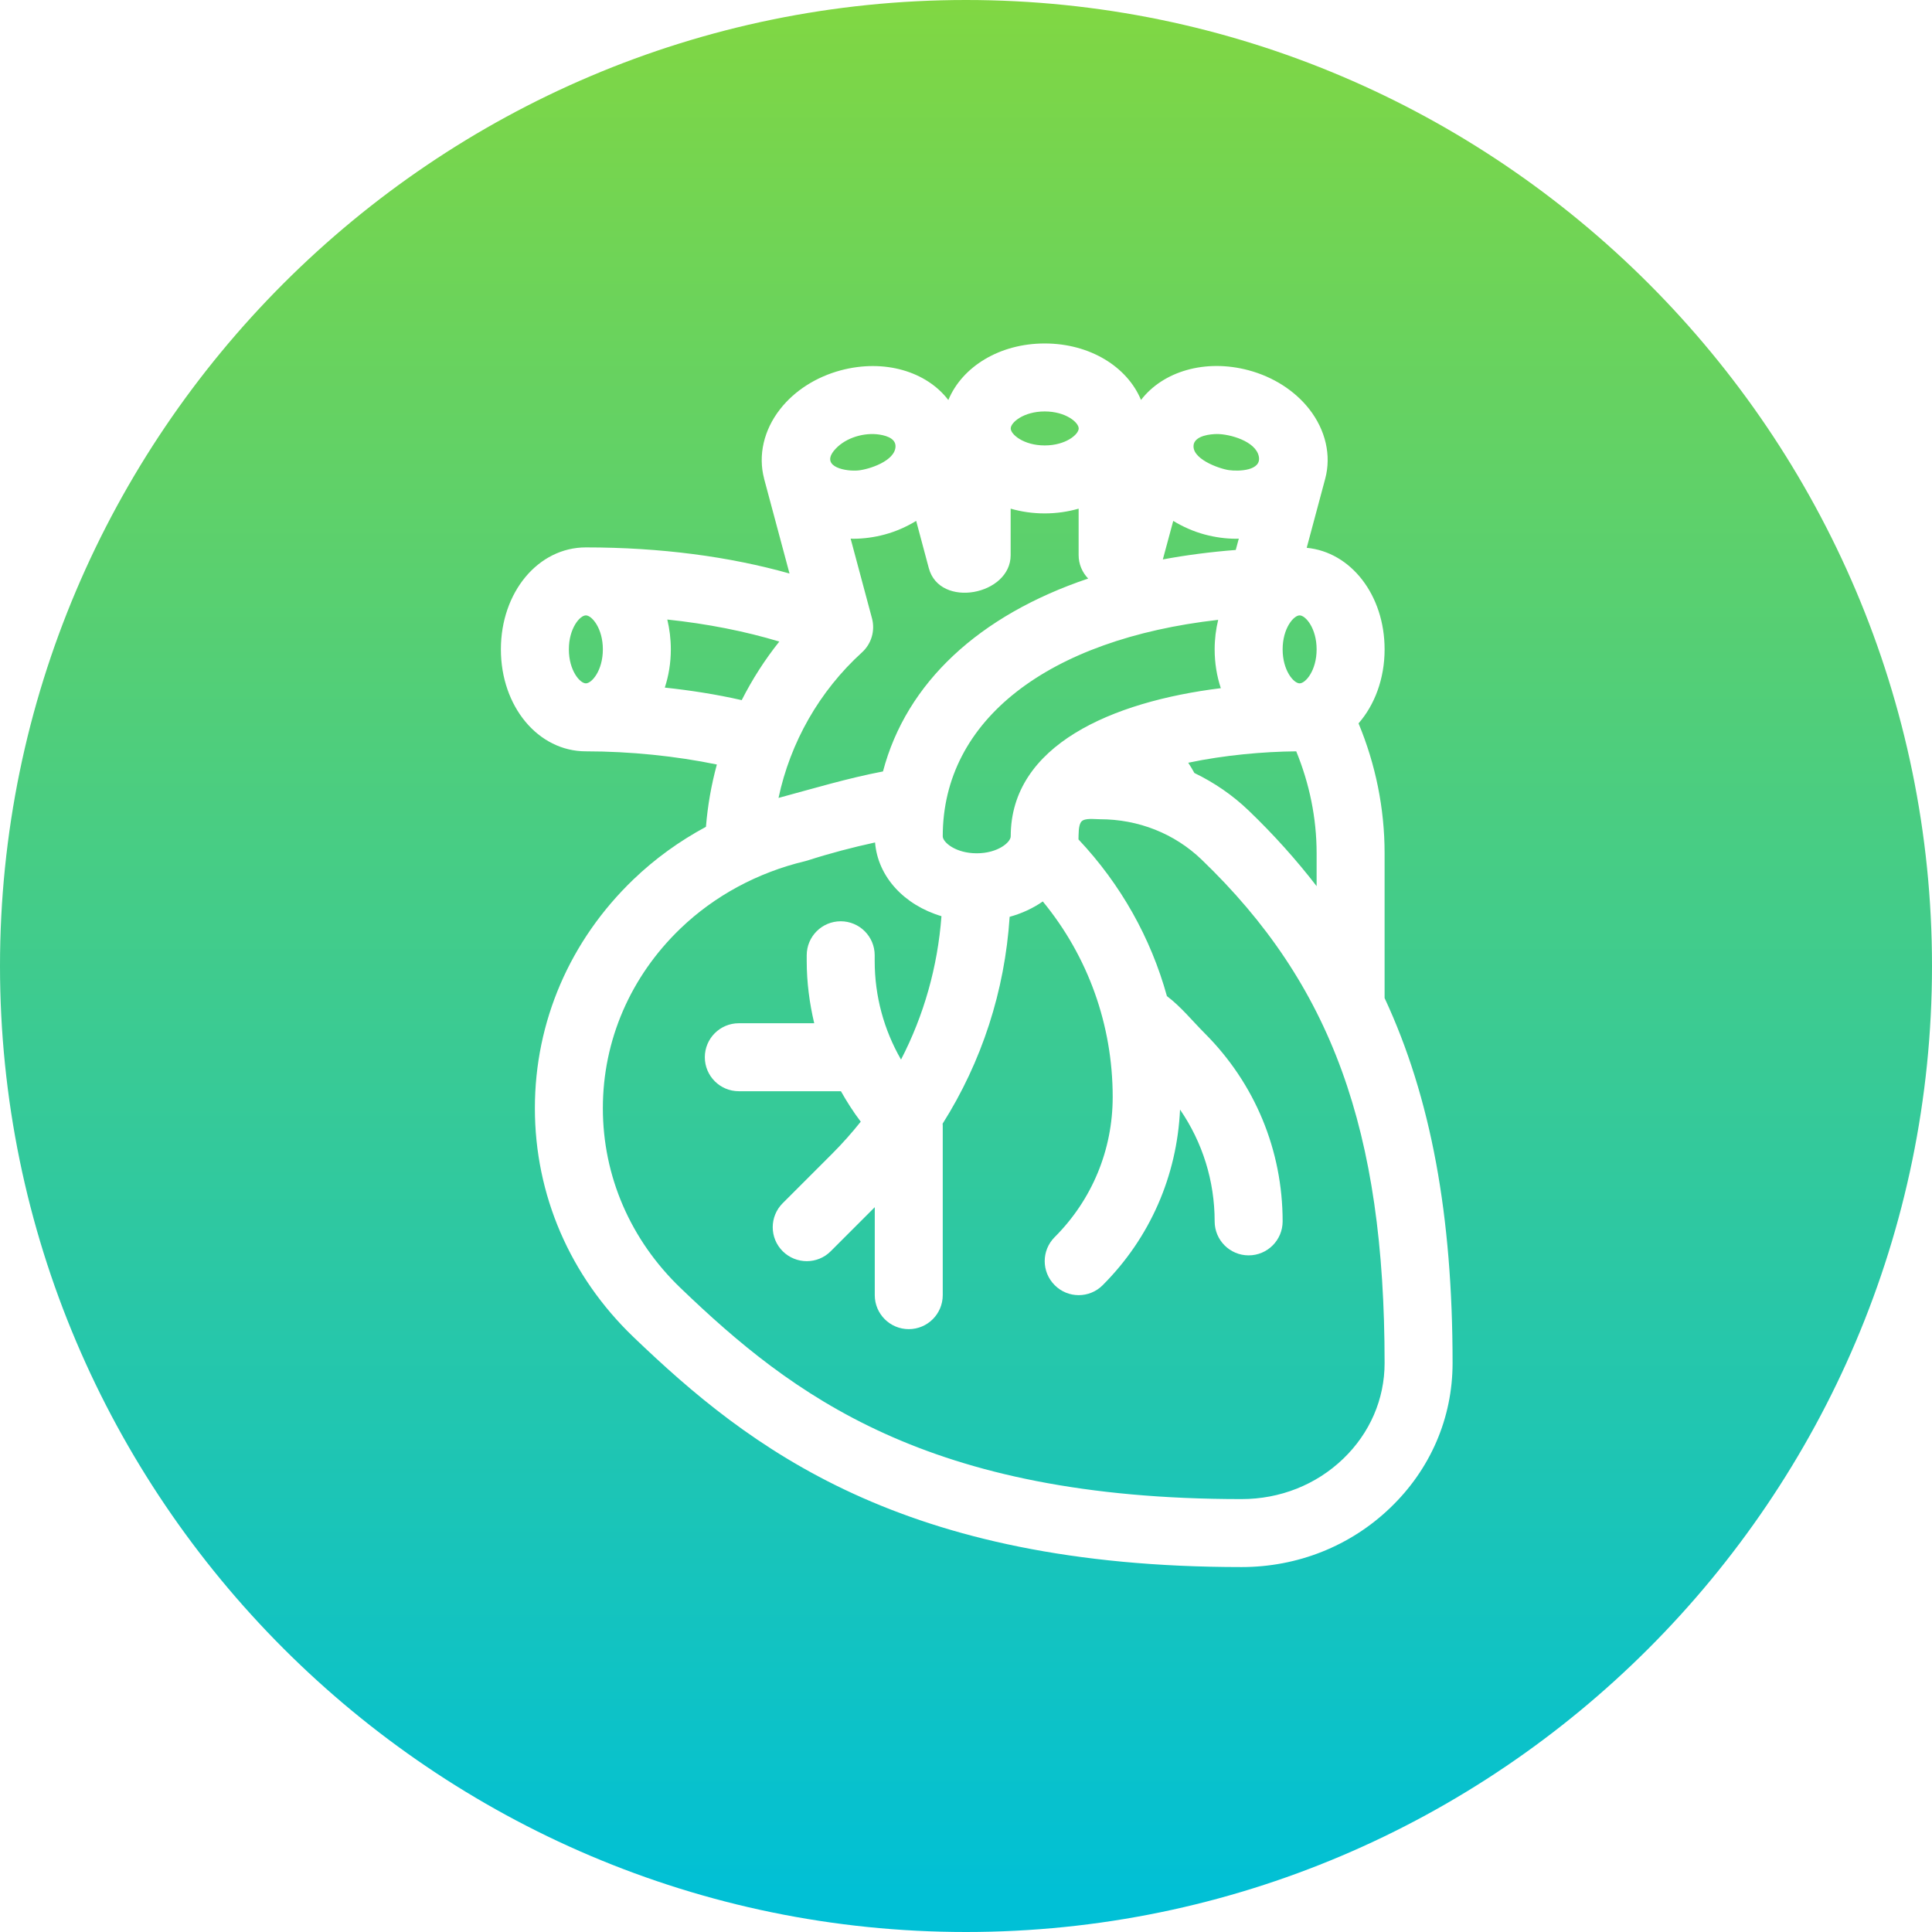
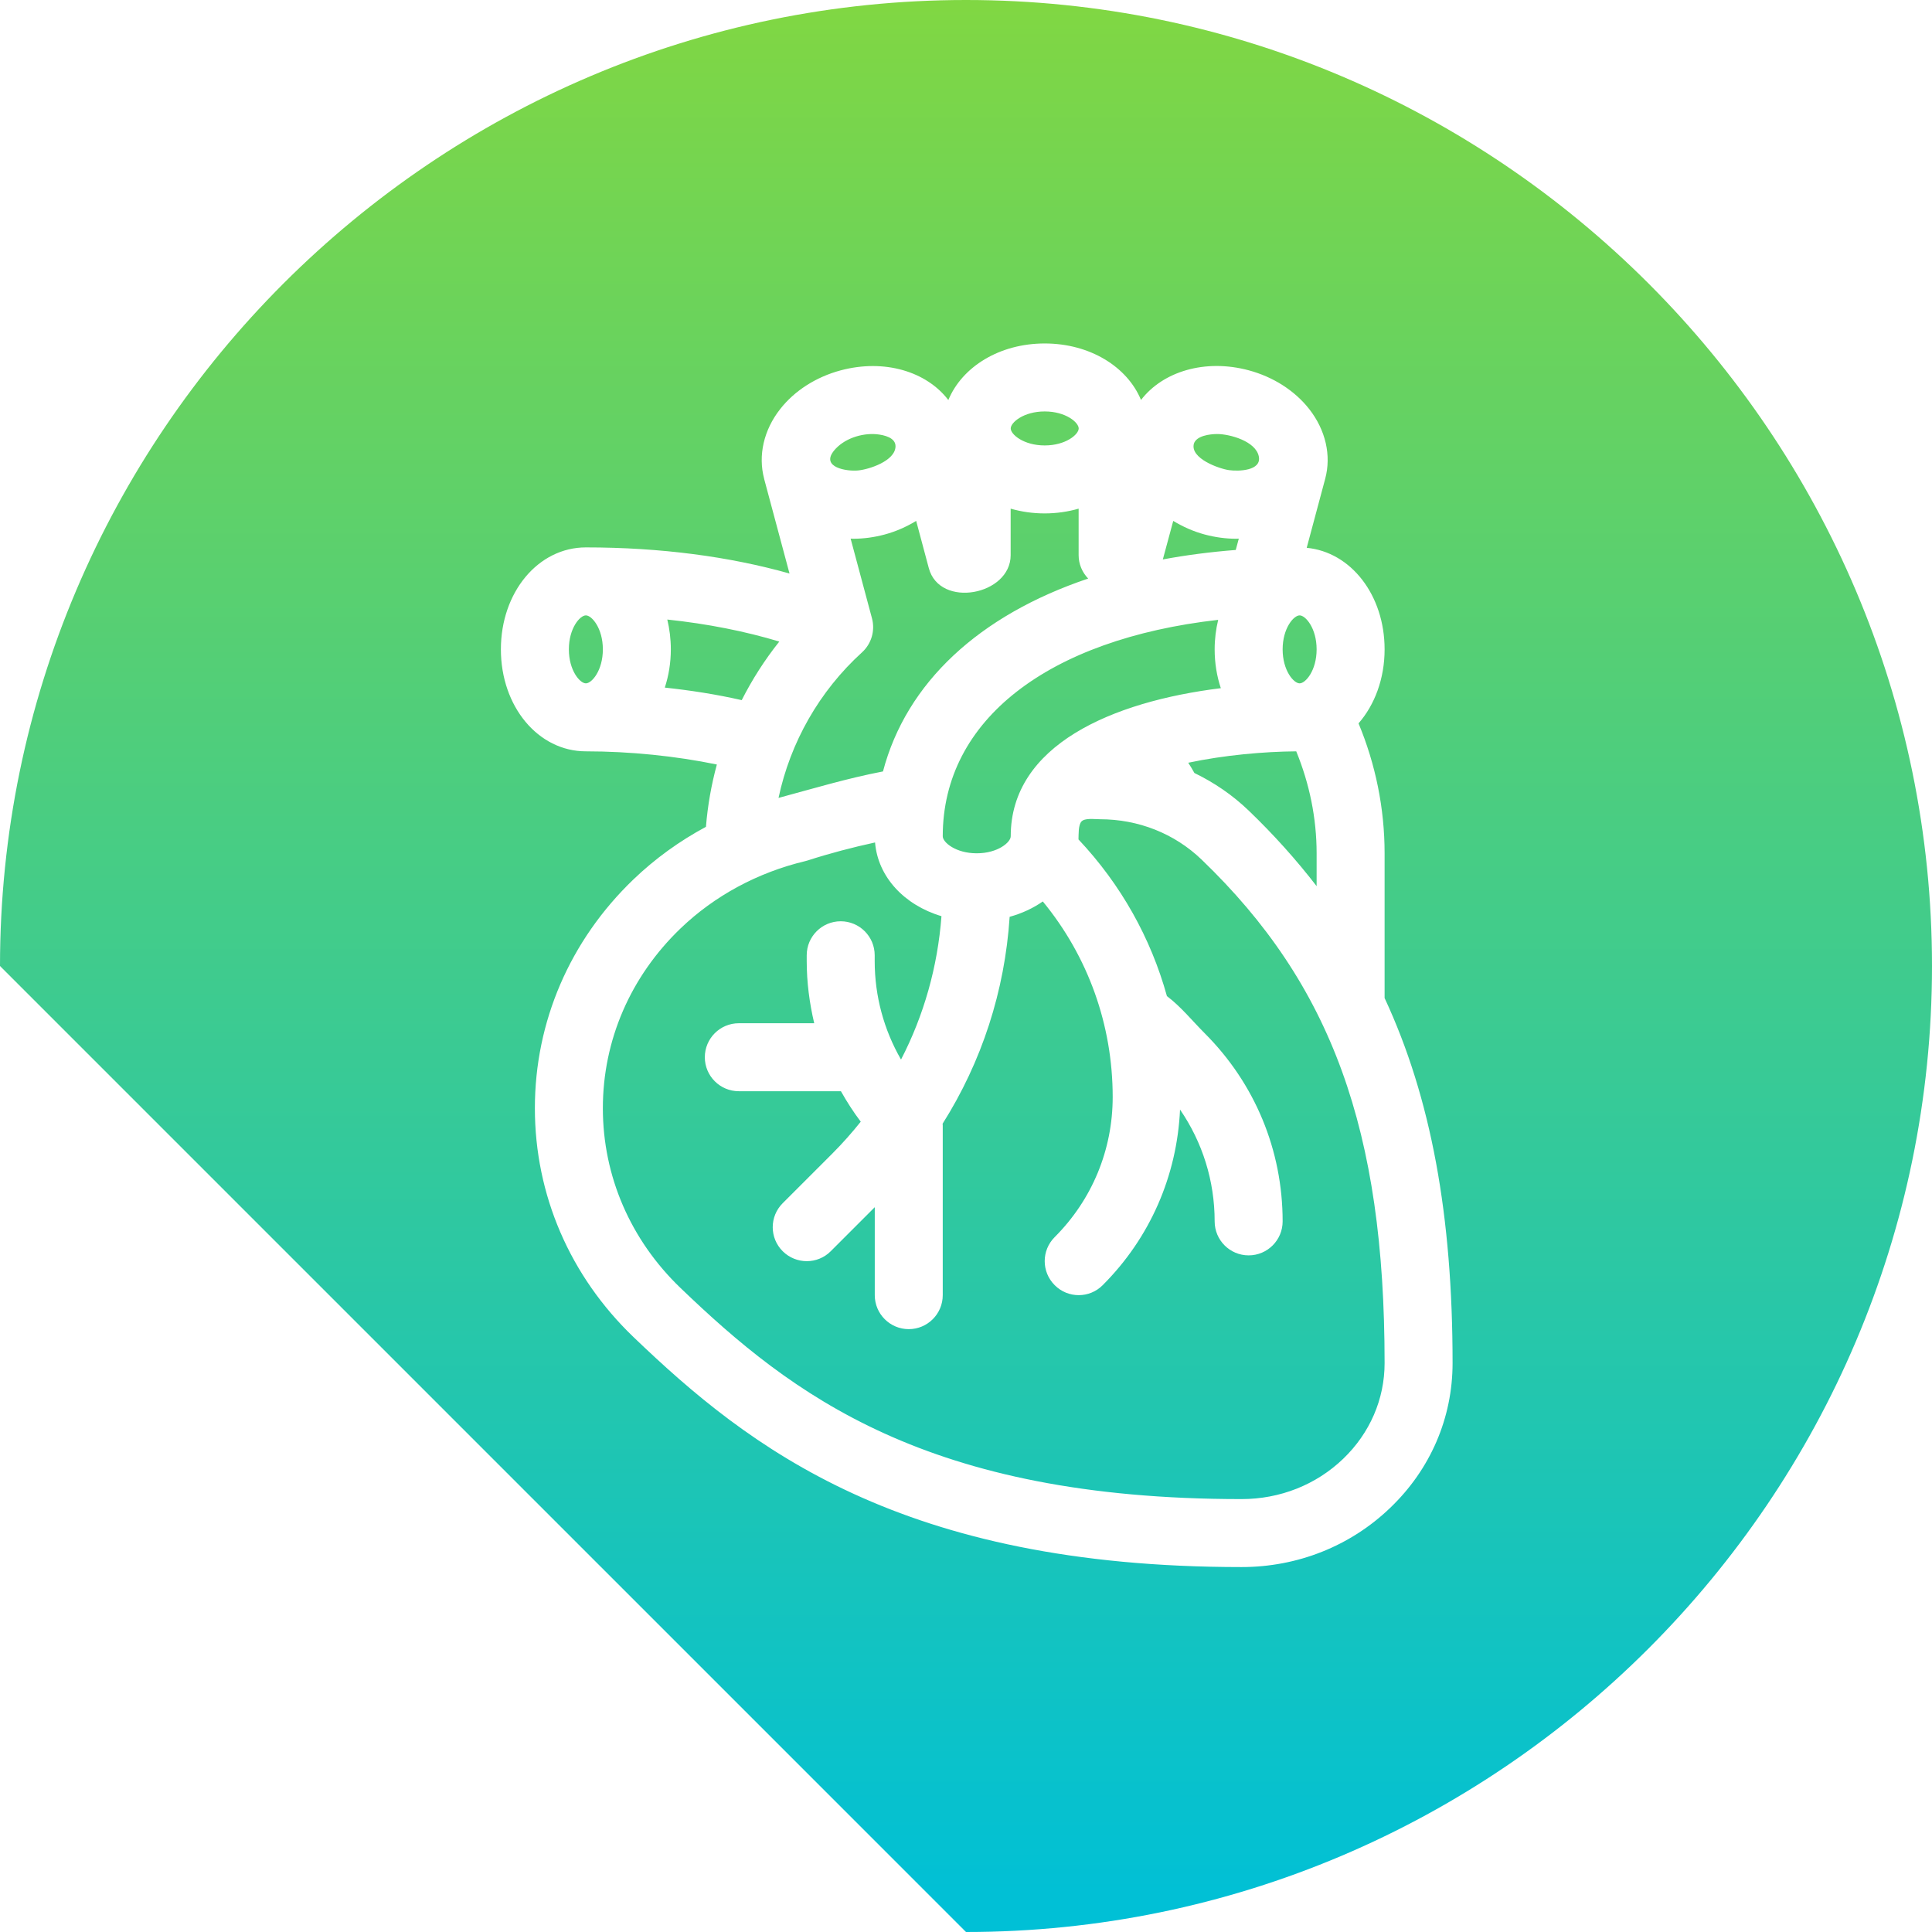
<svg xmlns="http://www.w3.org/2000/svg" width="135px" height="135px" viewBox="0 0 135 135" version="1.1">
  <title>Koronare Herzkrankheit-Kardiologie-w</title>
  <desc>Created with Sketch.</desc>
  <defs>
    <linearGradient x1="50%" y1="0%" x2="50%" y2="98.29%" id="linearGradient-1">
      <stop stop-color="#81D742" offset="0%" />
      <stop stop-color="#00C0D6" offset="100%" />
    </linearGradient>
  </defs>
  <g id="allgemein" stroke="none" stroke-width="1" fill="none" fill-rule="evenodd">
-     <path d="M67.5,135 C104.678,135 135,104.678 135,67.5 C135,30.322 104.678,0 67.5,0 C30.323,0 0,30.322 0,67.5 C0,104.678 30.323,135 67.5,135 Z M96.75,59.625 C96.75,56.484 96.117,53.401 94.929,50.546 C96.052,49.259 96.75,47.433 96.75,45.375 C96.75,41.58 94.395,38.572 91.307,38.279 L92.599,33.456 C93.039,31.823 92.628,30.046 91.481,28.582 C90.471,27.296 88.971,26.336 87.255,25.875 C84.207,25.059 81.259,25.954 79.729,27.948 C78.77,25.628 76.157,24 73,24 C69.843,24 67.23,25.628 66.266,27.953 C64.738,25.954 61.793,25.064 58.74,25.88 C57.024,26.341 55.519,27.3 54.514,28.587 C53.367,30.046 52.961,31.823 53.396,33.456 L53.396,33.461 L53.396,33.466 L55.168,40.075 C50.971,38.893 46.172,38.25 40.938,38.25 C37.608,38.25 35,41.377 35,45.375 C35,49.373 37.608,52.5 40.938,52.5 C44.03,52.5 47.251,52.832 50.091,53.421 C49.705,54.841 49.448,56.295 49.329,57.774 C47.479,58.769 45.772,60.001 44.262,61.45 C39.82,65.716 37.375,71.391 37.375,77.438 C37.375,83.484 39.82,89.159 44.262,93.425 C52.367,101.202 63,109.5 86.755,109.5 C90.674,109.5 94.365,108.031 97.145,105.358 C99.956,102.666 101.5,99.075 101.5,95.25 C101.5,84.953 100.005,76.73 96.75,69.738 L96.75,59.625 Z M90.812,43 C91.229,43 92,43.901 92,45.375 C92,46.849 91.229,47.75 90.812,47.75 C90.396,47.75 89.625,46.849 89.625,45.375 C89.625,43.901 90.396,43 90.812,43 Z M92,59.625 L92,61.921 C90.585,60.085 89.012,58.329 87.25,56.637 C86.121,55.553 84.841,54.682 83.46,54.014 C83.326,53.767 83.178,53.529 83.029,53.297 C85.558,52.762 88.299,52.52 90.575,52.5 C91.496,54.746 92,57.161 92,59.625 Z M83.425,30.996 C83.613,30.437 84.558,30.333 85.033,30.328 C85.919,30.323 87.754,30.824 87.962,31.901 C88.156,32.901 86.547,32.945 85.874,32.851 C85.187,32.753 83.143,32.036 83.425,30.996 Z M81.981,36.399 C82.653,36.805 83.39,37.137 84.182,37.349 C84.919,37.547 85.667,37.646 86.394,37.646 C86.453,37.646 86.508,37.642 86.562,37.637 L86.349,38.429 C84.574,38.567 82.871,38.79 81.254,39.091 L81.981,36.399 Z M85.122,43.312 C84.964,43.96 84.875,44.653 84.875,45.375 C84.875,46.34 85.028,47.25 85.306,48.087 C77.69,49.027 70.625,52.079 70.625,58.438 C70.625,58.854 69.724,59.625 68.25,59.625 C66.776,59.625 65.875,58.854 65.875,58.438 C65.875,50.293 73.257,44.658 85.122,43.312 Z M73,28.75 C74.474,28.75 75.375,29.521 75.375,29.938 C75.375,30.354 74.474,31.125 73,31.125 C71.526,31.125 70.625,30.354 70.625,29.938 C70.625,29.521 71.526,28.75 73,28.75 Z M58.255,31.516 C58.929,30.66 60.2,30.245 61.258,30.343 C61.758,30.393 62.594,30.571 62.575,31.2 C62.545,32.213 60.734,32.797 59.972,32.872 C59.171,32.955 57.354,32.659 58.255,31.516 C58.626,31.041 58.042,31.784 58.255,31.516 Z M60.235,45.583 C60.892,44.984 61.159,44.069 60.932,43.213 L59.438,37.637 C59.492,37.637 59.552,37.646 59.606,37.646 C60.338,37.646 61.086,37.547 61.818,37.349 C62.61,37.137 63.347,36.805 64.019,36.399 L64.9,39.695 C65.662,42.545 70.62,41.59 70.62,38.795 L70.62,35.543 C71.362,35.756 72.159,35.875 72.995,35.875 C73.831,35.875 74.628,35.756 75.37,35.543 L75.37,38.79 C75.37,39.418 75.622,39.997 76.037,40.427 C68.429,42.99 63.337,47.69 61.699,53.905 C59.22,54.38 56.835,55.098 54.4,55.755 C55.222,51.882 57.245,48.3 60.235,45.583 C60.892,44.984 57.245,48.3 60.235,45.583 C60.892,44.984 57.245,48.3 60.235,45.583 Z M40.938,47.75 C40.521,47.75 39.75,46.849 39.75,45.375 C39.75,43.901 40.521,43 40.938,43 C41.354,43 42.125,43.901 42.125,45.375 C42.125,46.849 41.354,47.75 40.938,47.75 Z M46.454,48.046 C46.722,47.226 46.875,46.325 46.875,45.375 C46.875,44.648 46.786,43.95 46.628,43.291 C49.448,43.589 52.071,44.113 54.455,44.83 C53.436,46.107 52.56,47.478 51.828,48.923 C50.052,48.516 48.221,48.235 46.454,48.046 Z M93.856,101.934 C91.966,103.751 89.441,104.75 86.755,104.75 C64.762,104.75 55.326,97.462 47.553,90 C44.054,86.64 42.125,82.178 42.125,77.438 C42.125,72.697 44.054,68.235 47.553,64.875 C49.933,62.589 52.946,60.966 56.256,60.175 C56.315,60.16 56.375,60.144 56.435,60.125 C57.987,59.625 59.571,59.21 61.145,58.868 C61.343,61.278 63.193,63.246 65.786,64.019 C65.519,67.552 64.559,70.945 62.96,74.038 C61.768,71.965 61.12,69.615 61.12,67.16 L61.12,66.75 C61.12,65.439 60.056,64.375 58.745,64.375 C57.434,64.375 56.37,65.439 56.37,66.75 L56.37,67.155 C56.37,68.64 56.562,70.09 56.894,71.5 L51.625,71.5 C50.314,71.5 49.25,72.564 49.25,73.875 C49.25,75.186 50.314,76.25 51.625,76.25 L58.75,76.25 L58.76,76.25 C59.176,76.987 59.63,77.7 60.146,78.378 C59.532,79.144 58.879,79.887 58.171,80.595 L54.693,84.073 C53.762,85.003 53.762,86.502 54.693,87.432 C55.158,87.892 55.767,88.125 56.375,88.125 C56.983,88.125 57.592,87.892 58.052,87.427 L61.125,84.354 L61.125,90.5 C61.125,91.811 62.189,92.875 63.5,92.875 C64.811,92.875 65.875,91.811 65.875,90.5 L65.875,78.625 C65.875,78.591 65.865,78.555 65.865,78.521 C68.601,74.192 70.21,69.254 70.55,64.063 C71.412,63.825 72.193,63.459 72.867,62.989 C76.029,66.834 77.75,71.614 77.75,76.655 C77.75,80.351 76.31,83.83 73.698,86.443 C72.767,87.373 72.767,88.872 73.698,89.802 C74.158,90.267 74.767,90.5 75.375,90.5 C75.983,90.5 76.592,90.267 77.052,89.802 C80.358,86.497 82.243,82.168 82.456,77.532 C84.024,79.817 84.875,82.509 84.875,85.345 C84.875,86.656 85.939,87.72 87.25,87.72 C88.561,87.72 89.625,86.656 89.625,85.345 C89.625,80.377 87.691,75.71 84.177,72.198 C83.321,71.342 82.51,70.332 81.54,69.605 C80.416,65.543 78.319,61.797 75.36,58.655 C75.375,58.329 75.336,57.65 75.573,57.398 C75.816,57.146 76.463,57.245 76.86,57.245 C79.546,57.245 82.069,58.244 83.959,60.061 C93.044,68.788 96.75,78.981 96.75,95.25 C96.75,97.768 95.721,100.143 93.856,101.934 C91.966,103.751 95.721,100.143 93.856,101.934 C91.966,103.751 95.721,100.143 93.856,101.934 Z" id="Koronare-Herzkrankheit-Kardiologie" fill="url(#linearGradient-1)" />
+     <path d="M67.5,135 C104.678,135 135,104.678 135,67.5 C135,30.322 104.678,0 67.5,0 C30.323,0 0,30.322 0,67.5 Z M96.75,59.625 C96.75,56.484 96.117,53.401 94.929,50.546 C96.052,49.259 96.75,47.433 96.75,45.375 C96.75,41.58 94.395,38.572 91.307,38.279 L92.599,33.456 C93.039,31.823 92.628,30.046 91.481,28.582 C90.471,27.296 88.971,26.336 87.255,25.875 C84.207,25.059 81.259,25.954 79.729,27.948 C78.77,25.628 76.157,24 73,24 C69.843,24 67.23,25.628 66.266,27.953 C64.738,25.954 61.793,25.064 58.74,25.88 C57.024,26.341 55.519,27.3 54.514,28.587 C53.367,30.046 52.961,31.823 53.396,33.456 L53.396,33.461 L53.396,33.466 L55.168,40.075 C50.971,38.893 46.172,38.25 40.938,38.25 C37.608,38.25 35,41.377 35,45.375 C35,49.373 37.608,52.5 40.938,52.5 C44.03,52.5 47.251,52.832 50.091,53.421 C49.705,54.841 49.448,56.295 49.329,57.774 C47.479,58.769 45.772,60.001 44.262,61.45 C39.82,65.716 37.375,71.391 37.375,77.438 C37.375,83.484 39.82,89.159 44.262,93.425 C52.367,101.202 63,109.5 86.755,109.5 C90.674,109.5 94.365,108.031 97.145,105.358 C99.956,102.666 101.5,99.075 101.5,95.25 C101.5,84.953 100.005,76.73 96.75,69.738 L96.75,59.625 Z M90.812,43 C91.229,43 92,43.901 92,45.375 C92,46.849 91.229,47.75 90.812,47.75 C90.396,47.75 89.625,46.849 89.625,45.375 C89.625,43.901 90.396,43 90.812,43 Z M92,59.625 L92,61.921 C90.585,60.085 89.012,58.329 87.25,56.637 C86.121,55.553 84.841,54.682 83.46,54.014 C83.326,53.767 83.178,53.529 83.029,53.297 C85.558,52.762 88.299,52.52 90.575,52.5 C91.496,54.746 92,57.161 92,59.625 Z M83.425,30.996 C83.613,30.437 84.558,30.333 85.033,30.328 C85.919,30.323 87.754,30.824 87.962,31.901 C88.156,32.901 86.547,32.945 85.874,32.851 C85.187,32.753 83.143,32.036 83.425,30.996 Z M81.981,36.399 C82.653,36.805 83.39,37.137 84.182,37.349 C84.919,37.547 85.667,37.646 86.394,37.646 C86.453,37.646 86.508,37.642 86.562,37.637 L86.349,38.429 C84.574,38.567 82.871,38.79 81.254,39.091 L81.981,36.399 Z M85.122,43.312 C84.964,43.96 84.875,44.653 84.875,45.375 C84.875,46.34 85.028,47.25 85.306,48.087 C77.69,49.027 70.625,52.079 70.625,58.438 C70.625,58.854 69.724,59.625 68.25,59.625 C66.776,59.625 65.875,58.854 65.875,58.438 C65.875,50.293 73.257,44.658 85.122,43.312 Z M73,28.75 C74.474,28.75 75.375,29.521 75.375,29.938 C75.375,30.354 74.474,31.125 73,31.125 C71.526,31.125 70.625,30.354 70.625,29.938 C70.625,29.521 71.526,28.75 73,28.75 Z M58.255,31.516 C58.929,30.66 60.2,30.245 61.258,30.343 C61.758,30.393 62.594,30.571 62.575,31.2 C62.545,32.213 60.734,32.797 59.972,32.872 C59.171,32.955 57.354,32.659 58.255,31.516 C58.626,31.041 58.042,31.784 58.255,31.516 Z M60.235,45.583 C60.892,44.984 61.159,44.069 60.932,43.213 L59.438,37.637 C59.492,37.637 59.552,37.646 59.606,37.646 C60.338,37.646 61.086,37.547 61.818,37.349 C62.61,37.137 63.347,36.805 64.019,36.399 L64.9,39.695 C65.662,42.545 70.62,41.59 70.62,38.795 L70.62,35.543 C71.362,35.756 72.159,35.875 72.995,35.875 C73.831,35.875 74.628,35.756 75.37,35.543 L75.37,38.79 C75.37,39.418 75.622,39.997 76.037,40.427 C68.429,42.99 63.337,47.69 61.699,53.905 C59.22,54.38 56.835,55.098 54.4,55.755 C55.222,51.882 57.245,48.3 60.235,45.583 C60.892,44.984 57.245,48.3 60.235,45.583 C60.892,44.984 57.245,48.3 60.235,45.583 Z M40.938,47.75 C40.521,47.75 39.75,46.849 39.75,45.375 C39.75,43.901 40.521,43 40.938,43 C41.354,43 42.125,43.901 42.125,45.375 C42.125,46.849 41.354,47.75 40.938,47.75 Z M46.454,48.046 C46.722,47.226 46.875,46.325 46.875,45.375 C46.875,44.648 46.786,43.95 46.628,43.291 C49.448,43.589 52.071,44.113 54.455,44.83 C53.436,46.107 52.56,47.478 51.828,48.923 C50.052,48.516 48.221,48.235 46.454,48.046 Z M93.856,101.934 C91.966,103.751 89.441,104.75 86.755,104.75 C64.762,104.75 55.326,97.462 47.553,90 C44.054,86.64 42.125,82.178 42.125,77.438 C42.125,72.697 44.054,68.235 47.553,64.875 C49.933,62.589 52.946,60.966 56.256,60.175 C56.315,60.16 56.375,60.144 56.435,60.125 C57.987,59.625 59.571,59.21 61.145,58.868 C61.343,61.278 63.193,63.246 65.786,64.019 C65.519,67.552 64.559,70.945 62.96,74.038 C61.768,71.965 61.12,69.615 61.12,67.16 L61.12,66.75 C61.12,65.439 60.056,64.375 58.745,64.375 C57.434,64.375 56.37,65.439 56.37,66.75 L56.37,67.155 C56.37,68.64 56.562,70.09 56.894,71.5 L51.625,71.5 C50.314,71.5 49.25,72.564 49.25,73.875 C49.25,75.186 50.314,76.25 51.625,76.25 L58.75,76.25 L58.76,76.25 C59.176,76.987 59.63,77.7 60.146,78.378 C59.532,79.144 58.879,79.887 58.171,80.595 L54.693,84.073 C53.762,85.003 53.762,86.502 54.693,87.432 C55.158,87.892 55.767,88.125 56.375,88.125 C56.983,88.125 57.592,87.892 58.052,87.427 L61.125,84.354 L61.125,90.5 C61.125,91.811 62.189,92.875 63.5,92.875 C64.811,92.875 65.875,91.811 65.875,90.5 L65.875,78.625 C65.875,78.591 65.865,78.555 65.865,78.521 C68.601,74.192 70.21,69.254 70.55,64.063 C71.412,63.825 72.193,63.459 72.867,62.989 C76.029,66.834 77.75,71.614 77.75,76.655 C77.75,80.351 76.31,83.83 73.698,86.443 C72.767,87.373 72.767,88.872 73.698,89.802 C74.158,90.267 74.767,90.5 75.375,90.5 C75.983,90.5 76.592,90.267 77.052,89.802 C80.358,86.497 82.243,82.168 82.456,77.532 C84.024,79.817 84.875,82.509 84.875,85.345 C84.875,86.656 85.939,87.72 87.25,87.72 C88.561,87.72 89.625,86.656 89.625,85.345 C89.625,80.377 87.691,75.71 84.177,72.198 C83.321,71.342 82.51,70.332 81.54,69.605 C80.416,65.543 78.319,61.797 75.36,58.655 C75.375,58.329 75.336,57.65 75.573,57.398 C75.816,57.146 76.463,57.245 76.86,57.245 C79.546,57.245 82.069,58.244 83.959,60.061 C93.044,68.788 96.75,78.981 96.75,95.25 C96.75,97.768 95.721,100.143 93.856,101.934 C91.966,103.751 95.721,100.143 93.856,101.934 C91.966,103.751 95.721,100.143 93.856,101.934 Z" id="Koronare-Herzkrankheit-Kardiologie" fill="url(#linearGradient-1)" />
  </g>
</svg>